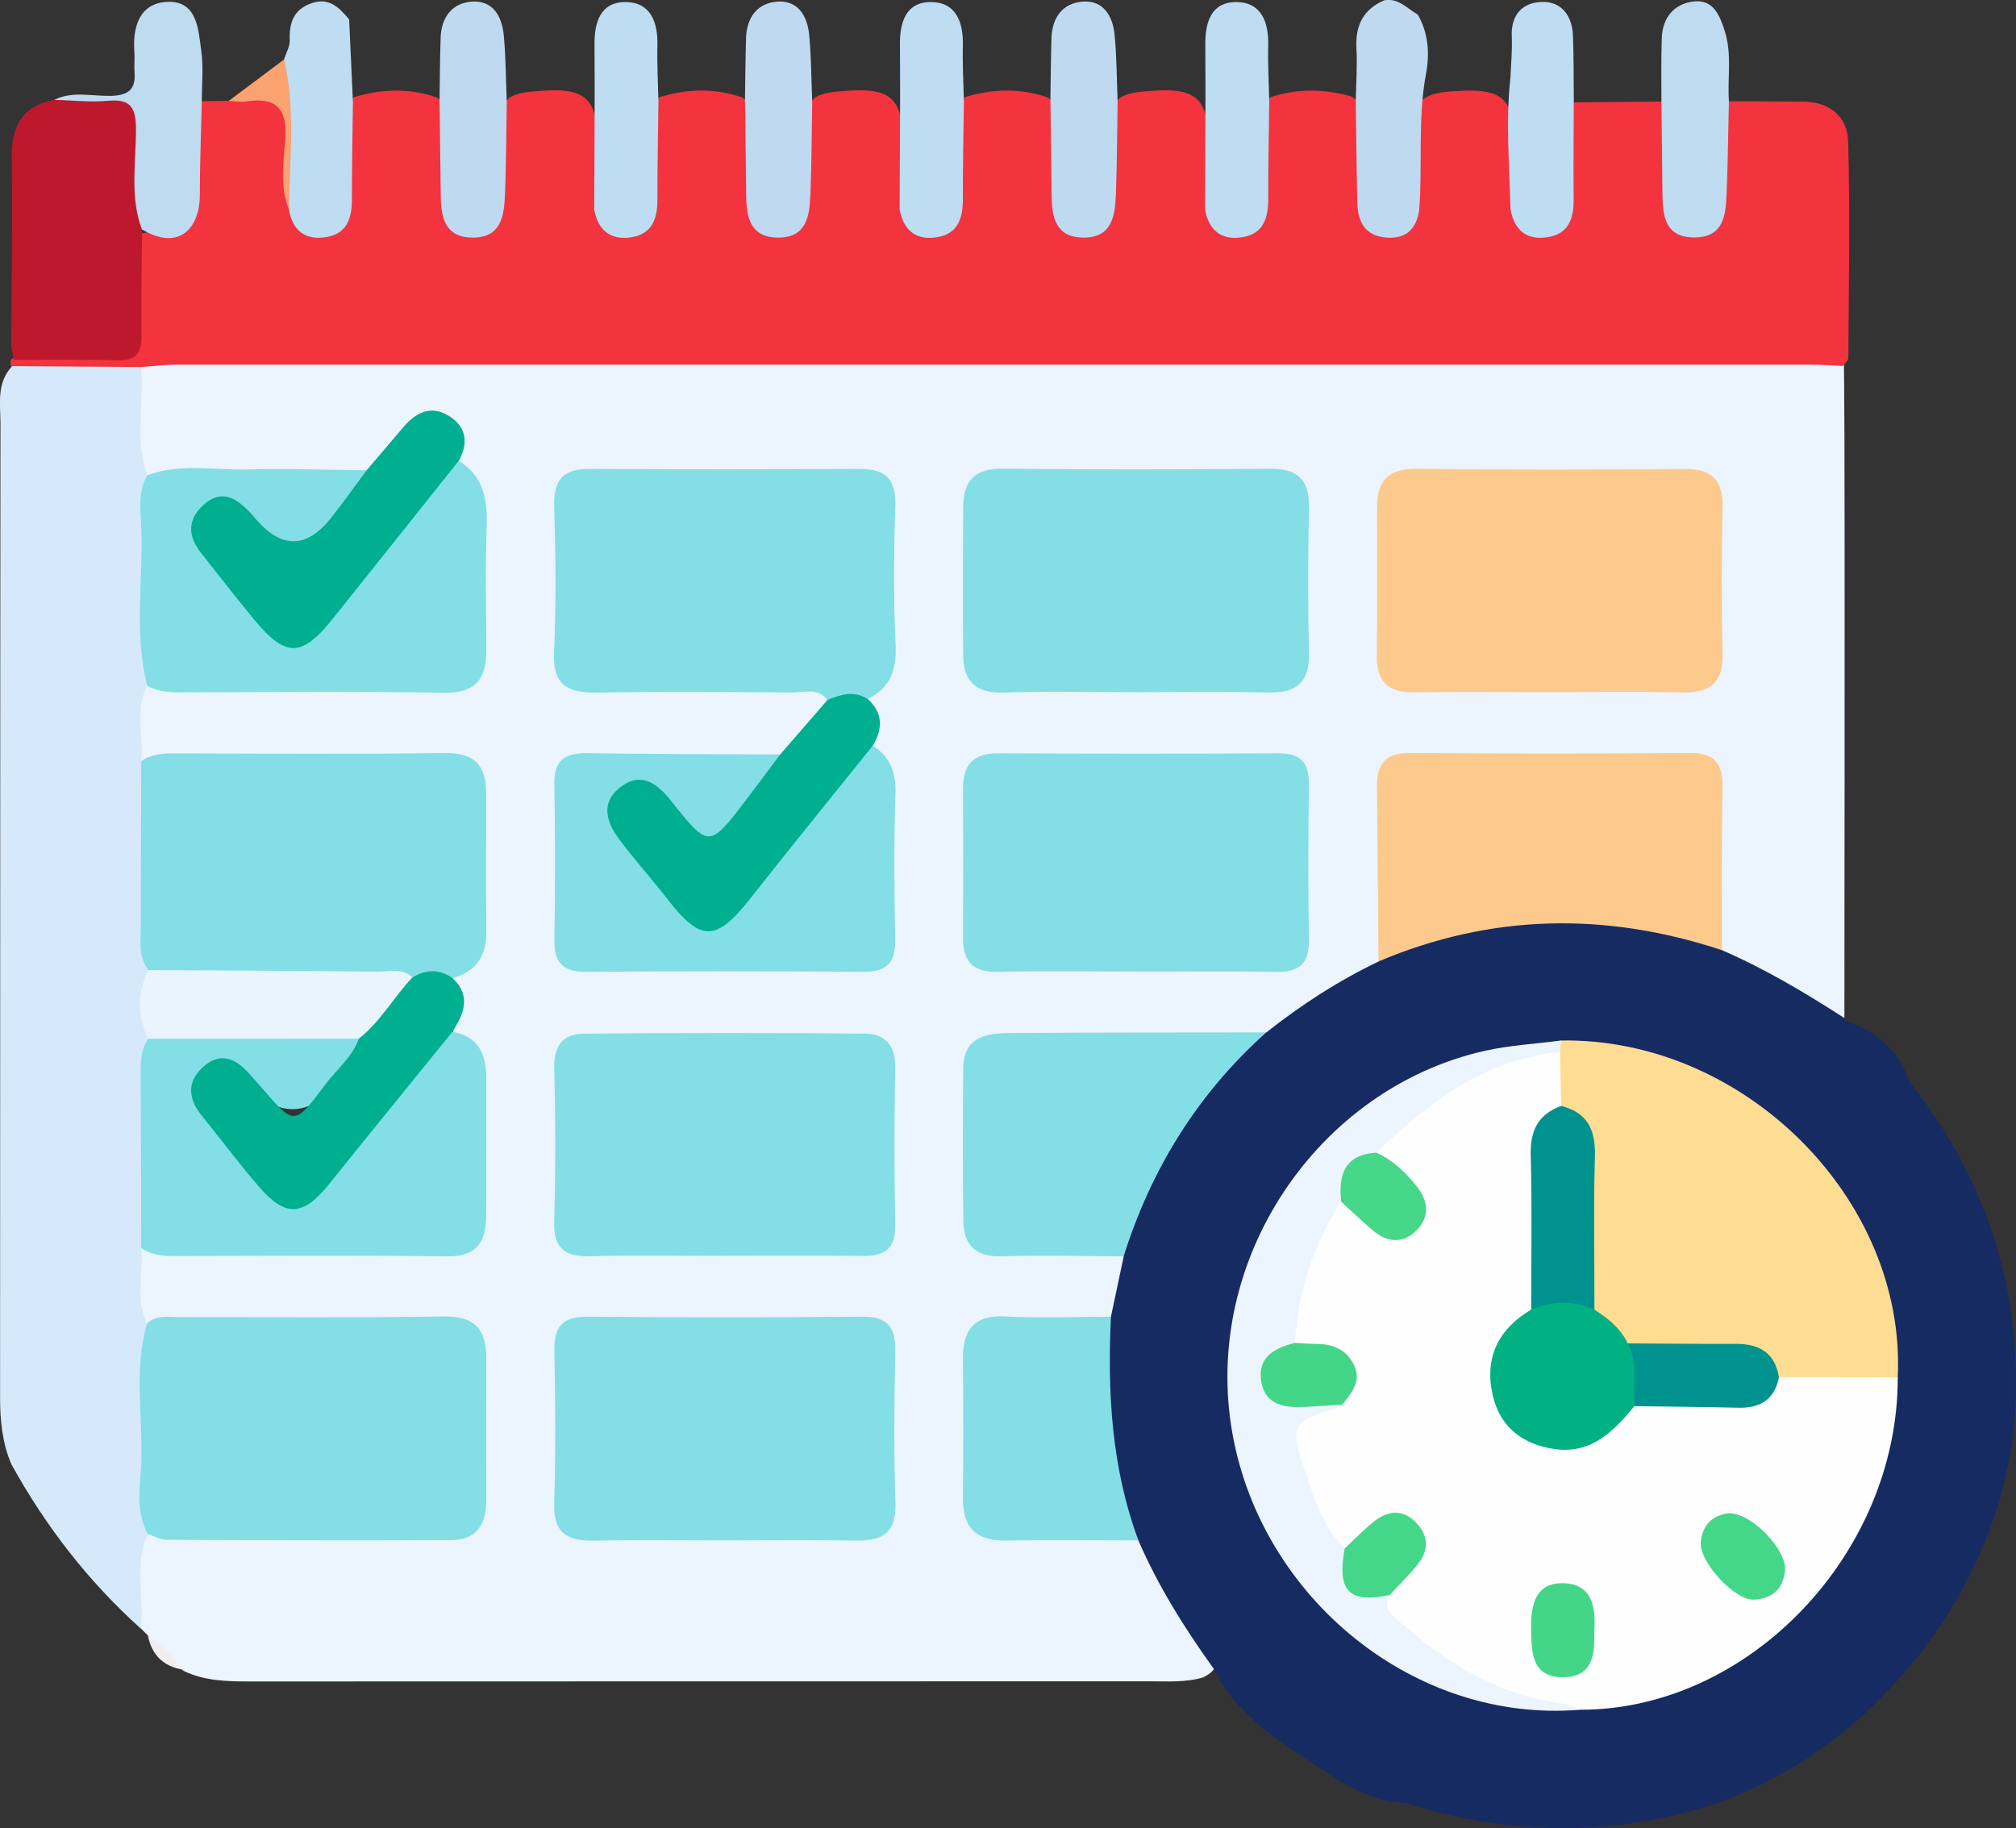
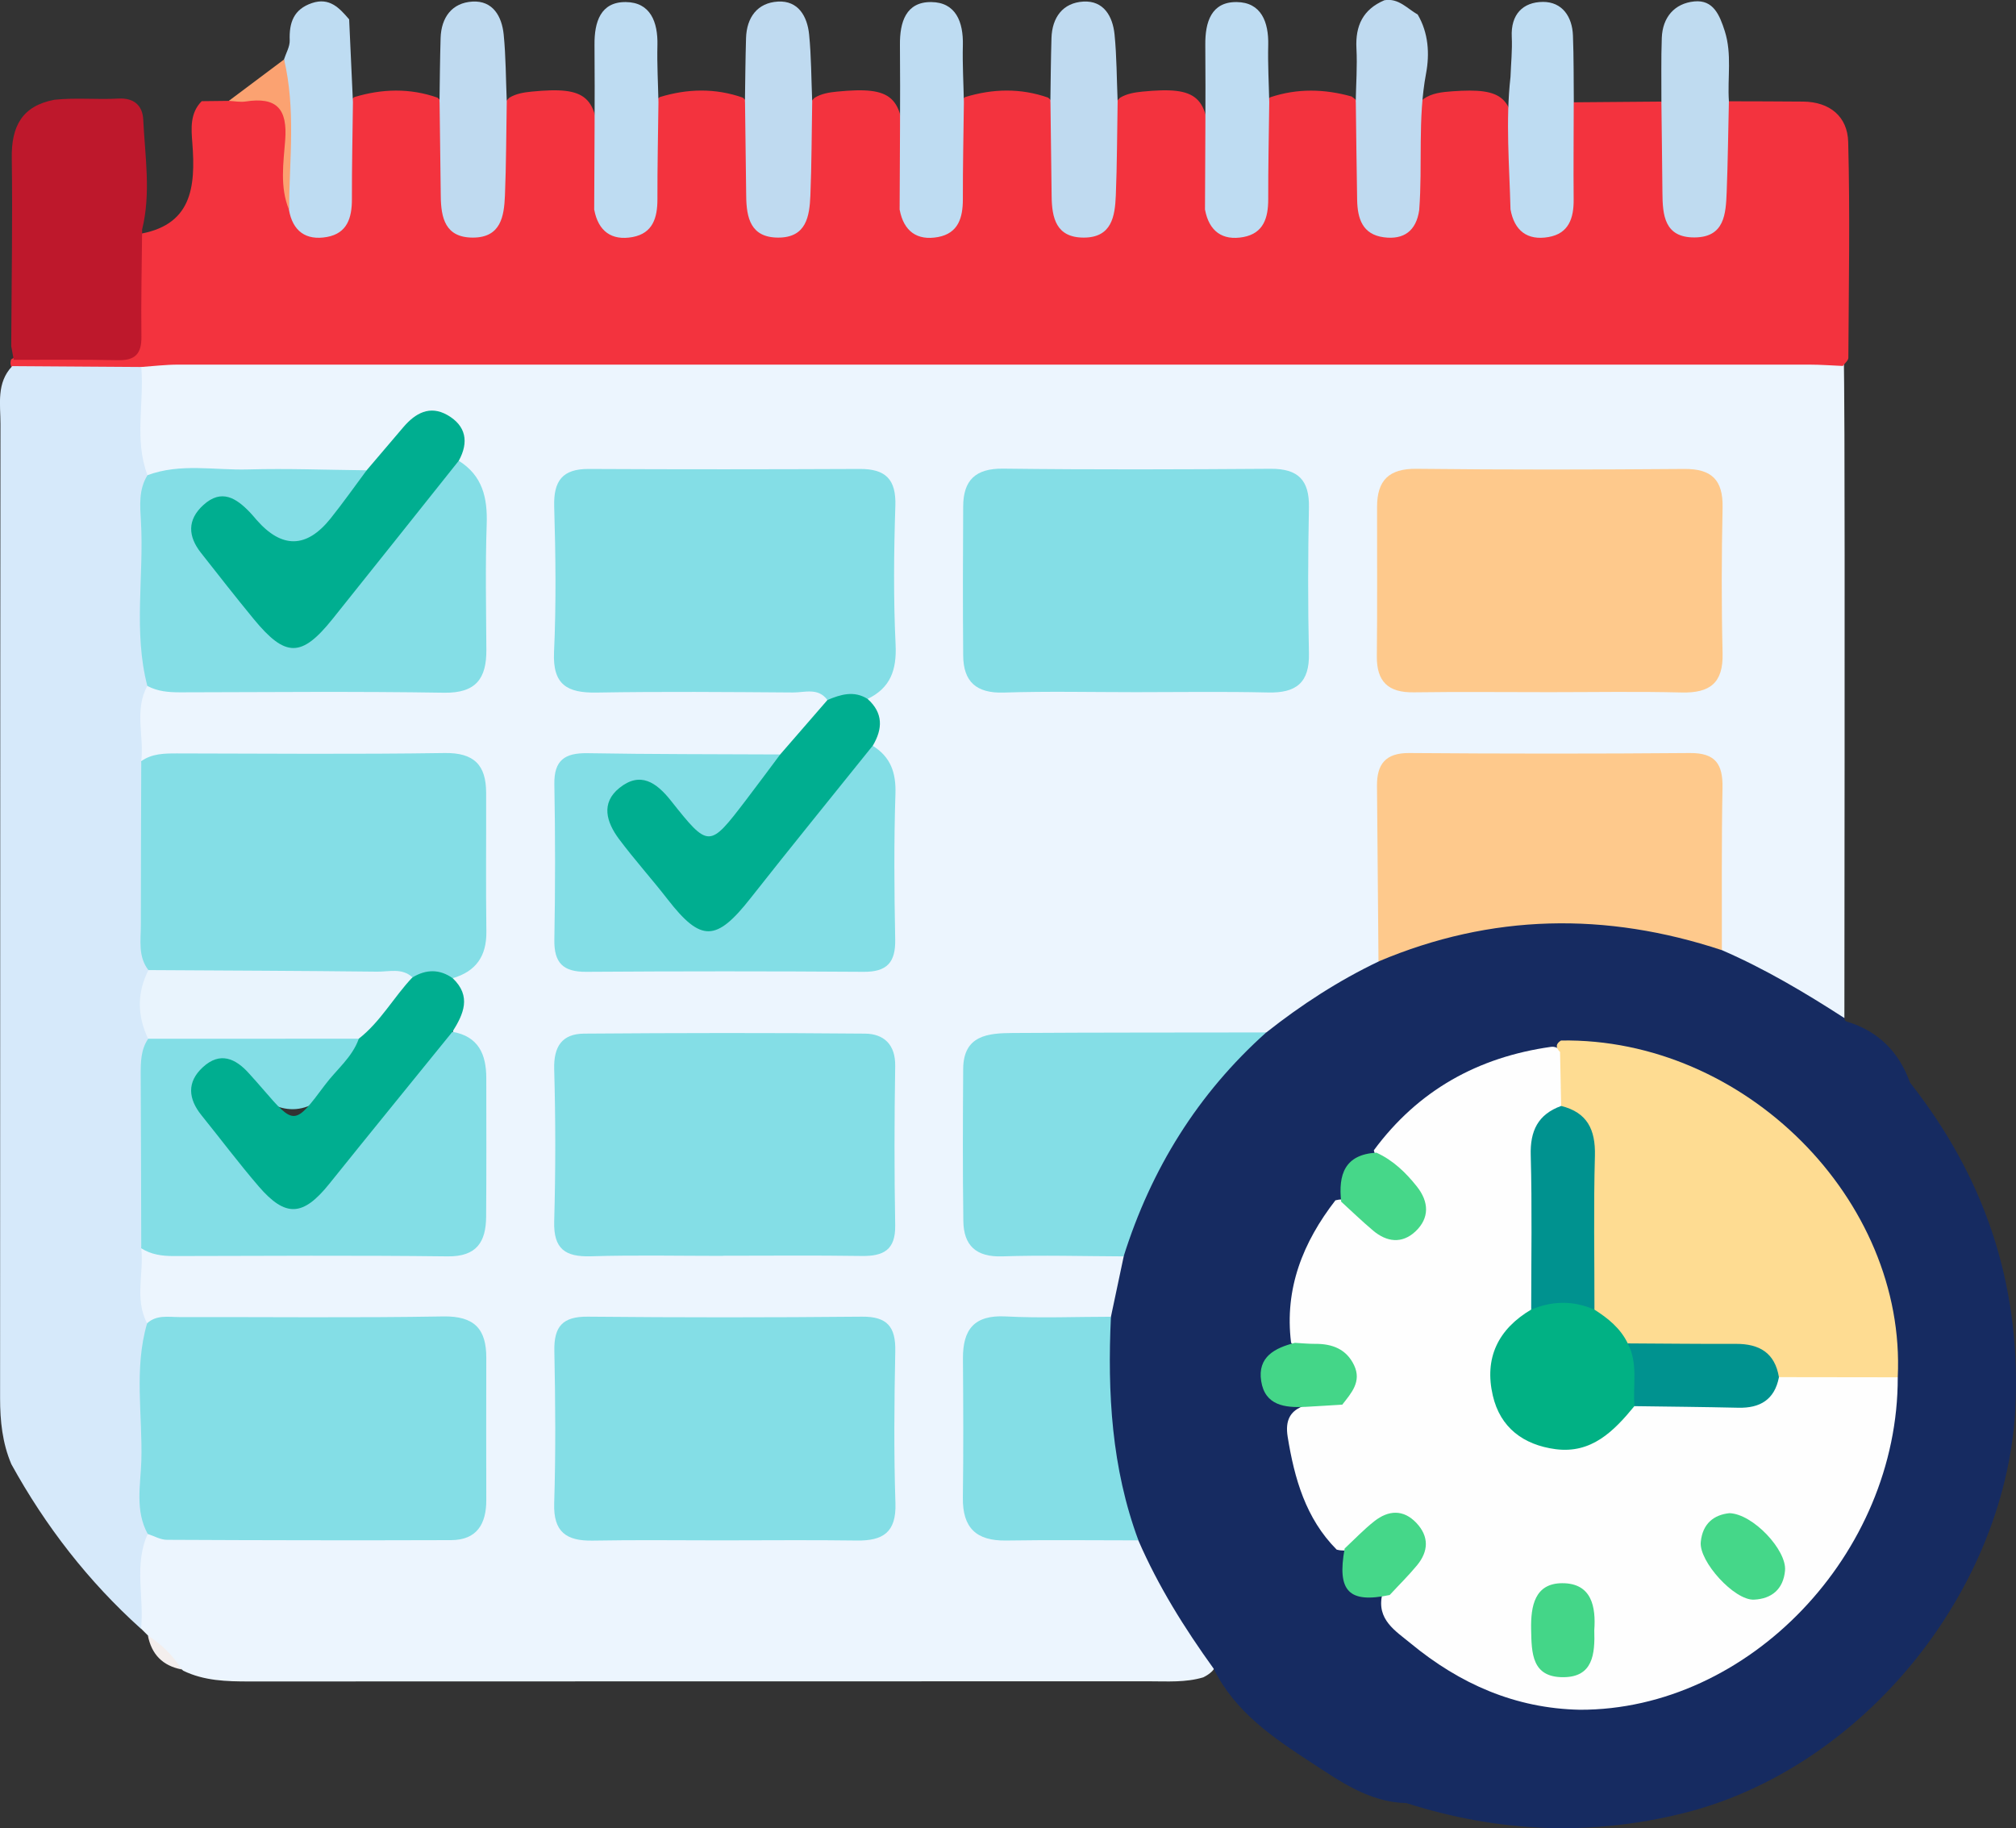
<svg xmlns="http://www.w3.org/2000/svg" id="Camada_2" viewBox="0 0 255.04 231.3">
  <rect x="0" y="0" width="255.04" height="231.3" fill="#333333" stroke="none" />
  <defs>
    <style>      .cls-1 {        fill: #ecf5fe;      }      .cls-2 {        fill: #bedcf2;      }      .cls-3 {        fill: #e9f4fd;      }      .cls-4 {        fill: #45d789;      }      .cls-5 {        fill: #83dee6;      }      .cls-6 {        fill: #00ae90;      }      .cls-7 {        fill: #44d688;      }      .cls-8 {        fill: #84dee6;      }      .cls-9 {        fill: #fec98c;      }      .cls-10 {        fill: #f3eeed;      }      .cls-11 {        fill: #00928f;      }      .cls-12 {        fill: #f3333e;      }      .cls-13 {        fill: #fedc92;      }      .cls-14 {        fill: #bfdbf0;      }      .cls-15 {        fill: #01b184;      }      .cls-16 {        fill: #162b61;      }      .cls-17 {        fill: #fba271;      }      .cls-18 {        fill: #bfdaf0;      }      .cls-19 {        fill: #be182c;      }      .cls-20 {        fill: #fefefe;      }      .cls-21 {        fill: #d6e9fa;      }      .cls-22 {        fill: #46d789;      }    </style>
  </defs>
  <g id="Camada_1-2" data-name="Camada_1">
    <g>
      <path class="cls-1" d="M231.55,38c.28-2.85.67-6.01,1-6,.76.03.8,16.56.81,38.21,0,15.12,0,35.01-.03,58.59-1.36.61-2.5-.04-3.54-.74-3.29-2.19-6.75-4.05-10.33-5.71-1.34-.62-2.34-1.55-2.64-3.08-.66-5.83-.14-11.68-.33-17.52-.15-4.4-.58-4.94-4.98-4.98-10.27-.11-20.53-.1-30.8,0-4.47.04-5,.73-5.17,5.36-.23,6.26.45,12.54-.41,18.79-.21.69-.46,1.46-1.07,1.8-4.92,2.82-9.24,6.61-14.49,8.89-9.57.63-19.16.13-28.74.3-6.82.12-7.67.95-7.69,7.7-.02,4.15-.13,8.3.05,12.44.19,4.42,1.04,5.11,5.41,5.42,4.52.32,9.15-.88,13.57.94,1.75,3.26.59,6.01-1.49,8.6-3.68,1.64-7.57.74-11.37.91-5.19.23-6.05.91-6.17,5.93-.11,4.69-.14,9.39.01,14.08.15,4.44,1.18,5.37,5.7,5.6,4.82.25,9.67-.45,14.47.48,1.74.62,2.61,2.08,3.37,3.59,1.71,3.4,3.6,6.67,5.77,9.8,1.02,1.48,2.7,3.35-.24,4.81-2.24.67-4.53.5-6.81.5-37.96.01-75.91,0-113.87.02-2.87,0-5.71-.07-8.36-1.36l-.19-.17c-1.72-1.13-3.13-2.57-4.27-4.28-.29-.29-.57-.57-.86-.86-1.74-4.23-2.69-8.42.53-12.43,7.4-.41,14.8,0,22.2-.11,4.13-.07,8.27.03,12.41-.03,6.37-.09,7.17-.88,7.24-7.17.04-3.71.04-7.41,0-11.12-.06-6.52-.67-7.17-7.08-7.2-10.12-.04-20.25-.04-30.37,0-1.42,0-2.85.18-4.27-.16-3.12-2.94-2.27-6.3-1.03-9.7,1.37-1.12,2.99-.71,4.53-.7,10.58.07,21.16.06,31.73,0,5.57-.03,6.4-.91,6.51-6.54.08-4,0-8,.02-12.01.02-2.84-.63-5.37-2.74-7.4-.83-2.92-.35-5.89-.29-8.85,2.3-2.06,3.11-4.65,3.04-7.68-.09-4.15.08-8.3-.06-12.44-.16-4.82-1.07-5.77-5.91-5.81-10.73-.09-21.45-.07-32.18-.01-1.55,0-3.16.39-4.59-.59-1.39-3.39-2-6.72.76-9.78,8.85-.32,17.71-.03,26.56-.12,2.58-.03,5.15,0,7.73,0,7.05-.05,7.62-.6,7.68-7.54.03-3.72-.04-7.44.02-11.16.04-2.8-.5-5.4-2.21-7.67-1.35-1.9.48-5.42-2.64-6.23-3.13-.81-4.21,2.31-5.9,4.1-1.31,1.39-2.75,2.47-4.71,2.73-8.83.3-17.66.38-26.49.08-3.23-4.7-2.43-9.57-.58-14.47.94-.18,3.27-.62,6.21-1.15,81.42-14.71,152.97-12.08,197.58-7.92,2.83.26,6.2.59,10,1Z" />
      <path class="cls-12" d="M233.15,46.3c-1.43-.06-2.85-.17-4.28-.17-68.78,0-137.55,0-206.33,0-1.56,0-3.12.19-4.68.3-5.28,2.33-10.64,1.78-16.02.44-.47-.35-.61-.82-.44-1.38,3.22-2.31,6.92-1.25,10.4-1.25,3.55,0,4.81-1.34,4.72-4.83-.09-3.25-.61-6.59.72-9.75,7.05-1.01,7.53-5.95,7.09-11.6-.14-1.8-.31-3.76,1.19-5.26,1.14-.01,2.27-.03,3.41-.04.81-.29,1.65-.46,2.48-.64,3.82-.81,5.31.32,5.64,4.16.27,3.11-.44,6.27.6,9.32.67,1.43,1.31,3.04,3.31,2.64,1.94-.39,2.06-2.13,2.17-3.69.18-2.55,0-5.1.11-7.65.08-1.68-.04-3.46,1.6-4.62,3.51-1.06,7.01-1.15,10.5.07,1.88,1.61,1.45,3.85,1.56,5.93.13,2.54-.24,5.12.4,7.62.28,1.11.8,2.2,2.18,2.28,1.31.07,2.07-.81,2.59-1.87,1.05-2.13.7-4.44.84-6.69.16-2.48-.61-5.17,1.51-7.25.87-.53,1.84-.68,2.83-.78,7.05-.69,8.42.56,8.49,7.72.02,2.1-.29,4.24.54,6.26.66,1.44,1.29,3.05,3.29,2.67,1.96-.37,2.08-2.11,2.19-3.68.18-2.55,0-5.11.11-7.66.08-1.68-.04-3.46,1.6-4.62,3.51-1.07,7.01-1.15,10.5.07,1.88,1.61,1.45,3.85,1.56,5.93.13,2.54-.24,5.12.4,7.62.28,1.11.8,2.21,2.18,2.28,1.31.07,2.07-.81,2.59-1.87,1.05-2.13.7-4.44.84-6.69.16-2.48-.61-5.17,1.51-7.25.87-.53,1.84-.68,2.83-.78,7.05-.69,8.42.56,8.49,7.72.02,2.1-.29,4.24.54,6.26.66,1.44,1.29,3.05,3.29,2.67,1.96-.37,2.08-2.11,2.19-3.68.18-2.55,0-5.11.11-7.66.08-1.68-.04-3.46,1.6-4.62,3.51-1.07,7.01-1.15,10.5.07,1.88,1.61,1.45,3.85,1.56,5.93.13,2.54-.24,5.12.4,7.62.28,1.11.8,2.21,2.18,2.28,1.31.07,2.07-.81,2.59-1.87,1.05-2.13.7-4.44.84-6.69.16-2.48-.61-5.17,1.51-7.25.87-.52,1.84-.68,2.83-.78,7.05-.69,8.42.56,8.49,7.71.02,2.1-.29,4.24.54,6.26.66,1.43,1.29,3.07,3.27,2.68,2.17-.44,2.13-2.39,2.23-4.07.15-2.4-.01-4.81.09-7.22.07-1.68-.05-3.45,1.55-4.64,3.43-1.15,6.87-1.07,10.32-.1,2.11,1.46,1.62,3.72,1.73,5.77.11,2.25-.09,4.51.16,6.76.16,1.42.44,2.96,2.02,3.42,1.97.57,2.7-.99,3.39-2.42,1.03-2.61.4-5.32.57-7.98.12-1.8-.25-3.71,1.18-5.22,1.1-.78,2.37-.89,3.66-.99,6.52-.47,7.83.74,7.93,7.19.03,2.26-.32,4.56.51,6.75.69,1.58,1.4,3.34,3.58,2.71,1.79-.51,1.88-2.28,1.96-3.84.13-2.38-.01-4.78.09-7.16.06-1.51-.13-3.14,1.28-4.26,3.7-.03,7.39-.06,11.09-.09,1.45,1.33,1.2,3.12,1.27,4.8.09,2.14-.11,4.29.11,6.42.19,1.79.18,4.15,2.74,4.06,2.27-.09,2.75-2.22,3.01-4.09.31-2.27.09-4.56.19-6.84.07-1.55-.07-3.18,1.23-4.39,3.13.01,6.27.01,9.4.04,3.4.03,5.63,1.91,5.71,5.11.24,9.1.07,18.2.02,27.3,0,.35-.46.7-.7,1.04Z" />
      <path class="cls-16" d="M140.54,166.6c.54-2.55,1.08-5.1,1.62-7.66-.9-1.6-.09-3.05.4-4.51,2.75-8.15,7.84-14.83,13.27-21.31,1.17-1.4,2.81-1.86,4.38-2.51,4.42-3.49,9.11-6.54,14.2-8.97,1.31-2.16,3.61-2.75,5.75-3.42,11.34-3.53,22.72-3.79,34.12-.23,1.4.44,2.64,1.05,3.56,2.22,5.44,2.36,10.52,5.38,15.49,8.59-.02.2.07.35.26.43,4.01,1.2,6.64,3.83,8.04,7.73,9.36,11.88,13.93,25.21,13.36,40.49-.87,23.49-19.22,46.3-42.09,51.96-11.83,2.93-23.44,2.39-34.98-1.29-4.67-.1-8.35-2.73-11.99-5.1-4.85-3.16-9.72-6.45-12.4-11.92-3.68-5.11-7.01-10.43-9.52-16.22-3.29-2.95-3.48-7.16-4.06-11.02-.85-5.73-1.8-11.58.58-17.26Z" />
      <path class="cls-21" d="M1.55,46.32c5.44.04,10.88.07,16.32.11.39,4.56-.91,9.21.79,13.69,1.32,5.9.38,11.88.52,17.82.07,2.93.77,5.97-.54,8.84-1.68,3.06-.39,6.35-.77,9.51,1.62,1.57,1.33,3.63,1.36,5.57.11,6.77-.11,13.54.23,20.3-.35,3.28-.34,6.57,0,9.85-.37,6.77-.11,13.55-.23,20.32-.03,1.94.26,4-1.36,5.58.36,3.16-.88,6.44.74,9.51,1.33,2.72.64,5.61.57,8.4-.15,6.08.75,12.2-.49,18.25-1.78,3.9-.42,8.01-.85,12-6.67-6-12.08-12.98-16.4-20.82-1.14-2.67-1.43-5.47-1.43-8.36.03-41.08,0-82.17.05-123.25,0-2.5-.54-5.2,1.49-7.32Z" />
      <path class="cls-19" d="M1.74,45.53c-.11-.58-.22-1.16-.32-1.74.04-7.94.18-15.89.07-23.83-.06-3.98,1.31-6.57,5.4-7.34,2.69-.29,5.39,0,8.08-.15,1.96-.11,3.06.86,3.15,2.65.22,4.63,1,9.29-.14,13.91-.04,4.52-.15,9.04-.09,13.56.03,2.19-.81,3.03-2.99,2.98-4.38-.1-8.76-.04-13.14-.05Z" />
-       <path class="cls-14" d="M17.96,29.04c-1.56-4.14-.75-8.45-.76-12.68,0-2.7-.63-3.88-3.53-3.61-2.25.21-4.54-.06-6.8-.12,2.3-1.14,4.75-.45,7.13-.5,2.16-.05,3.21-.76,3.02-3-.07-.85.05-1.71-.02-2.56-.24-3.18.66-6.14,4.09-6.33,3.85-.22,3.99,3.42,4.37,6.16.29,2.09.07,4.26.07,6.39-.09,3.98-.25,7.95-.25,11.93,0,3.96-2.47,7.17-7.32,4.31Z" />
      <path class="cls-14" d="M218.72,12.8c-.09,3.83-.13,7.65-.28,11.48-.11,2.76-.25,5.74-4.07,5.76-3.81.02-4.04-2.82-4.06-5.68-.03-3.83-.09-7.66-.13-11.5.01-2.69-.05-5.39.05-8.08.1-2.6,1.61-4.35,4.11-4.6,2.42-.24,3.21,1.74,3.86,3.76.93,2.93.32,5.91.52,8.86Z" />
      <path class="cls-2" d="M44.17,2.45c.16,3.5.32,6.99.48,10.49-.05,4.09-.14,8.18-.13,12.27,0,2.35-.59,4.3-3.15,4.77-2.66.48-4.35-.73-4.82-3.46-.05-6.34-.75-12.66-.62-19.01.26-.81.75-1.62.72-2.42-.08-2.24.51-3.92,2.81-4.7,2.22-.75,3.47.61,4.7,2.05Z" />
      <path class="cls-2" d="M199.09,12.95c0,4.1-.05,8.2-.01,12.29.02,2.36-.61,4.3-3.18,4.75-2.68.47-4.33-.8-4.81-3.51-.14-5.58-.63-11.17,0-16.75.06-1.69.24-3.38.16-5.06-.14-2.84,1.4-4.41,3.94-4.43,2.43-.01,3.71,1.85,3.8,4.25.11,2.81.08,5.63.11,8.45Z" />
      <path class="cls-18" d="M171.51,12.89c.04-2.26.21-4.52.09-6.77-.15-2.87.83-4.94,3.54-6.09,1.79-.3,2.87,1.05,4.21,1.81,1.37,2.33,1.52,4.98,1.06,7.44-1.08,5.75-.43,11.55-.87,17.31-.38,2.61-1.93,3.77-4.48,3.43-2.71-.36-3.32-2.38-3.37-4.7-.08-4.14-.11-8.29-.17-12.43Z" />
      <path class="cls-17" d="M35.94,7.52c1.48,6.3.68,12.67.62,19.01-1.18-2.88-.7-5.91-.48-8.81.31-4-1.13-5.48-5.01-4.88-.69.11-1.41-.05-2.12-.08,2.33-1.75,4.66-3.49,6.99-5.24Z" />
      <path class="cls-10" d="M18.71,206.93c1.75,1.1,3.18,2.52,4.27,4.28-2.4-.46-3.8-1.9-4.27-4.28Z" />
      <path class="cls-9" d="M196.01,87.57c-5.72,0-11.44-.06-17.15.02-3.25.05-4.72-1.35-4.68-4.61.07-6.29.02-12.58.03-18.86,0-3.33,1.48-4.85,5-4.81,11.29.13,22.58.11,33.87.02,3.47-.03,4.91,1.4,4.84,4.88-.13,6.14-.15,12.29,0,18.43.1,3.78-1.61,5.06-5.19,4.97-5.57-.14-11.15-.04-16.72-.04Z" />
      <path class="cls-8" d="M18.69,194.07c-1.62-2.95-.91-6.17-.81-9.24.17-5.8-.95-11.67.73-17.41,1.19-1.1,2.68-.79,4.08-.79,11.13-.02,22.26.11,33.38-.08,3.95-.07,5.47,1.59,5.45,5.27-.02,5.99-.01,11.98,0,17.98,0,3-1.19,5.04-4.45,5.05-11.98.04-23.97.02-35.95-.04-.81,0-1.62-.48-2.43-.74Z" />
      <path class="cls-8" d="M143.69,87.57c-5.57,0-11.14-.13-16.71.05-3.47.11-5.11-1.37-5.13-4.71-.05-6.28-.04-12.57,0-18.85.02-3.31,1.56-4.81,5.06-4.77,11.28.14,22.56.1,33.85.02,3.47-.02,4.9,1.44,4.83,4.9-.12,6.14-.14,12.28,0,18.42.09,3.77-1.63,5.07-5.2,4.98-5.57-.13-11.14-.04-16.71-.04Z" />
      <path class="cls-8" d="M104.67,88.56c-1.16-1.6-2.88-.94-4.36-.95-8.29-.06-16.57-.13-24.86.01-3.7.06-5.55-.99-5.36-5.12.28-6.13.2-12.29.02-18.42-.09-3.26,1.05-4.77,4.39-4.75,11.43.06,22.86.05,34.29,0,3.25-.01,4.59,1.32,4.48,4.66-.19,5.85-.25,11.72.03,17.57.15,3.19-.64,5.47-3.55,6.87-1.67.67-3.36,1.02-5.07.14Z" />
      <path class="cls-8" d="M91.25,194.88c-5.42,0-10.85-.07-16.27.03-3.33.06-4.99-1.08-4.87-4.73.2-6.42.15-12.85.02-19.27-.06-3.09,1.04-4.36,4.23-4.33,11.56.11,23.12.11,34.68,0,3.19-.03,4.28,1.27,4.22,4.35-.13,6.42-.19,12.85.02,19.26.12,3.69-1.59,4.76-4.89,4.71-5.71-.08-11.42-.02-17.13-.02Z" />
      <path class="cls-8" d="M91.44,158.89c-5.57,0-11.14-.12-16.71.05-3.23.09-4.71-.93-4.62-4.39.18-6.42.18-12.85,0-19.28-.08-2.88,1-4.47,3.76-4.5,11.85-.09,23.7-.11,35.55,0,2.37.02,3.88,1.35,3.83,4.13-.11,6.71-.12,13.42,0,20.13.05,3.11-1.48,3.91-4.24,3.87-5.85-.09-11.71-.03-17.57-.03Z" />
-       <path class="cls-8" d="M143.89,122.92c-5.86,0-11.73-.1-17.59.04-3.12.07-4.48-1.23-4.47-4.27.03-6.29.03-12.58,0-18.88-.02-2.97,1.22-4.51,4.35-4.5,11.87.05,23.74.06,35.61,0,2.78-.02,3.82,1.2,3.79,3.89-.07,6.58-.11,13.16.01,19.73.05,3-1.24,4.07-4.11,4.03-5.86-.1-11.73-.03-17.59-.03Z" />
      <path class="cls-8" d="M18.78,122.74c-1.34-1.73-.96-3.76-.96-5.71,0-6.91.03-13.82.05-20.73,1.37-.97,2.92-.98,4.51-.98,11.29.02,22.58.12,33.86-.05,3.75-.06,5.25,1.53,5.26,5.01.02,5.86-.05,11.72.03,17.57.04,3.11-1.31,5.05-4.27,5.91-2.05.68-4.16.58-6.28.45-8.87.08-17.74.05-26.61,0-1.96-.01-4.06.25-5.61-1.47Z" />
      <path class="cls-9" d="M217.83,120.21c-14.66-4.85-29.15-4.62-43.44,1.43-.06-7.41-.13-14.81-.19-22.22-.02-2.72,1.06-4.17,4.08-4.15,11.83.09,23.66.1,35.49,0,3.26-.03,4.2,1.41,4.14,4.42-.13,6.84-.07,13.68-.08,20.52Z" />
      <path class="cls-8" d="M18.64,86.78c-1.79-6.88-.41-13.89-.81-20.83-.11-1.97-.31-4.01.83-5.83,4.16-1.55,8.48-.61,12.73-.73,4.99-.14,9.99.06,14.99.11-.86,5.31-5.05,8.28-8.5,11.67-1.19,1.17-2.62-.41-3.58-1.44-1.36-1.46-2.41-3.2-3.98-4.48-1.07-.87-2.24-1.39-3.49-.42-1.32,1.03-1.55,2.43-.71,3.82,2.45,4.05,5.27,7.86,8.86,10.95,2.41,2.07,4.27.26,5.77-1.58,4.32-5.32,8.54-10.73,12.9-16.02,1.2-1.46,1.96-3.63,4.38-3.71,3.03,1.89,3.66,4.71,3.54,8.08-.18,5.28-.07,10.56-.04,15.85.02,3.61-1.3,5.48-5.33,5.42-11.14-.18-22.28-.07-33.41-.05-1.45,0-2.85-.11-4.15-.81Z" />
      <path class="cls-5" d="M17.87,157.92c-.02-7.34-.03-14.68-.07-22.02,0-1.57.02-3.11.94-4.47.89-1.08,2.16-1.33,3.43-1.34,7.18-.06,14.36-.45,21.52.22,1.76.45,2.3,1.5,1.56,3.19-.53,1.2-1.41,2.14-2.21,3.15q-5.4,6.83-11.53.98c-1.32-1.26-2.74-3.05-4.74-1.41-2.14,1.76-.78,3.59.45,5.24,2.06,2.74,4.1,5.51,6.46,8,2.75,2.89,4.46,2.79,7.03-.35,4.34-5.31,8.52-10.75,12.91-16.02.94-1.13,1.6-2.85,3.61-2.55,3.31.57,4.29,2.86,4.29,5.86,0,5.85.03,11.71-.02,17.56-.03,3.14-1.18,5.03-4.85,4.99-11.56-.14-23.13-.06-34.7-.04-1.47,0-2.84-.19-4.09-.99Z" />
      <path class="cls-5" d="M110.4,94.35c2.27,1.41,2.97,3.4,2.88,6.09-.2,6.13-.15,12.27-.03,18.4.06,2.91-1.03,4.13-3.99,4.11-11.7-.08-23.39-.08-35.09,0-2.93.02-4.09-1.12-4.04-4.06.12-6.56.12-13.12,0-19.68-.05-3.04,1.33-3.96,4.17-3.92,8.13.14,16.26.12,24.39.16-.66,4.91-4.56,7.63-7.54,10.92-1.19,1.31-2.65.27-3.8-.64-1.58-1.25-2.68-2.94-4.08-4.37-1.08-1.1-2.39-1.67-3.81-.62-1.22.89-1.36,2.27-.74,3.47,2.23,4.35,5.46,8.03,9,11.29,2.23,2.06,4.23.01,5.72-1.81,4.5-5.52,8.86-11.16,13.39-16.65.95-1.16,1.65-2.77,3.58-2.69Z" />
      <path class="cls-8" d="M160.2,130.61c-8.67,7.75-14.57,17.28-18.05,28.34-5.13-.02-10.27-.17-15.39,0-3.3.1-4.85-1.4-4.89-4.47-.09-6.41-.06-12.83-.02-19.24.03-4.3,3.18-4.53,6.28-4.55,10.69-.07,21.38-.05,32.07-.07Z" />
      <path class="cls-8" d="M140.54,166.6c-.45,9.63.08,19.13,3.48,28.28-5.58,0-11.16-.07-16.74.02-3.79.06-5.52-1.62-5.47-5.42.08-5.87.05-11.73.01-17.6-.02-3.68,1.42-5.54,5.41-5.33,4.42.23,8.87.04,13.31.04Z" />
      <path class="cls-6" d="M110.4,94.35c-5.16,6.43-10.37,12.83-15.47,19.31-4.32,5.49-6.25,5.55-10.46.13-2.01-2.59-4.21-5.03-6.17-7.65-1.56-2.1-2.34-4.54.08-6.47,2.62-2.09,4.65-.69,6.48,1.61,4.81,6.06,4.86,6.03,9.49-.03,1.47-1.92,2.9-3.87,4.35-5.8,1.99-2.3,3.99-4.6,5.98-6.89,1.67-.7,3.35-1.22,5.07-.14,2,1.78,1.93,3.79.66,5.93Z" />
      <path class="cls-6" d="M57.23,130.54c-5.19,6.41-10.41,12.8-15.57,19.23-3.31,4.12-5.52,4.29-8.93.33-2.51-2.92-4.82-6-7.24-9-1.68-2.08-1.87-4.2.16-6.07,2.18-2.02,4.16-1.14,5.9.83.57.64,1.15,1.27,1.7,1.92,3.98,4.61,4.01,4.64,7.87-.53,1.44-1.93,3.43-3.46,4.27-5.83,1.35-3.39,3.34-6.22,6.79-7.76,1.72-1.04,3.42-1.08,5.09.1,2.4,2.28,1.38,4.53-.04,6.79Z" />
      <path class="cls-6" d="M58.03,58.3c-5.32,6.67-10.62,13.35-15.96,20.01-3.93,4.9-5.95,4.9-9.98,0-2.26-2.75-4.46-5.56-6.66-8.36-1.65-2.09-1.77-4.18.3-6.06,2.3-2.09,4.16-.87,5.89.93.3.31.56.64.85.97q4.8,5.46,9.33-.17c1.59-1.99,3.07-4.08,4.59-6.13,1.55-1.82,3.09-3.64,4.65-5.46,1.51-1.76,3.33-2.79,5.56-1.52,2.36,1.35,2.74,3.41,1.44,5.78Z" />
      <path class="cls-18" d="M94.24,12.89c.04-2.69.06-5.38.14-8.07.08-2.62,1.44-4.47,4.03-4.62,2.58-.15,3.72,1.87,3.95,4.16.28,2.81.27,5.65.39,8.48-.07,3.96-.07,7.93-.23,11.89-.11,2.65-.52,5.33-4.06,5.33-3.49,0-4.03-2.48-4.06-5.26-.05-3.97-.1-7.93-.15-11.9Z" />
      <path class="cls-18" d="M55.6,12.89c.04-2.69.06-5.38.14-8.07.08-2.62,1.44-4.47,4.03-4.62,2.58-.15,3.72,1.87,3.95,4.16.28,2.81.27,5.65.39,8.48-.07,3.96-.07,7.93-.23,11.89-.11,2.65-.52,5.33-4.06,5.33-3.49,0-4.03-2.48-4.06-5.26-.05-3.97-.1-7.93-.15-11.9Z" />
      <path class="cls-18" d="M132.88,12.89c.04-2.69.06-5.38.14-8.07.08-2.62,1.44-4.47,4.03-4.62,2.58-.15,3.72,1.87,3.95,4.16.28,2.81.27,5.65.39,8.48-.07,3.96-.07,7.93-.23,11.89-.11,2.65-.52,5.33-4.06,5.33-3.49,0-4.03-2.48-4.06-5.26-.05-3.97-.1-7.93-.15-11.9Z" />
      <path class="cls-2" d="M152.44,26.55c.02-6.96.1-13.91.04-20.87-.03-2.91.77-5.45,3.96-5.42,3.12.03,4.07,2.53,4,5.45-.06,2.41.08,4.82.13,7.23-.05,4.09-.14,8.18-.13,12.27,0,2.34-.58,4.3-3.14,4.78-2.66.49-4.34-.74-4.85-3.44Z" />
      <path class="cls-2" d="M113.81,26.55c.02-6.96.1-13.91.04-20.87-.03-2.91.77-5.45,3.96-5.42,3.12.03,4.07,2.53,4,5.45-.06,2.41.08,4.82.13,7.23-.05,4.09-.14,8.18-.13,12.27,0,2.34-.58,4.3-3.14,4.78-2.66.49-4.34-.74-4.85-3.44Z" />
      <path class="cls-2" d="M75.17,26.55c.02-6.96.1-13.91.04-20.87-.03-2.91.77-5.45,3.96-5.42,3.12.03,4.07,2.53,4,5.45-.06,2.41.08,4.82.13,7.23-.05,4.09-.14,8.18-.13,12.27,0,2.34-.58,4.3-3.14,4.78-2.66.49-4.34-.74-4.85-3.44Z" />
      <path class="cls-20" d="M240.08,174.25c.06,22.32-18.87,42.12-40.22,42.06-8.16-.16-15.2-3.28-21.39-8.39-1.9-1.57-4.37-3.01-3.6-6.22.65-1.78,2.23-2.89,3.23-4.43.74-1.15,1.05-2.39.03-3.52-1.03-1.14-2.26-.82-3.5-.26-1.85.84-2.99,3.23-5.53,2.56-3.93-3.95-5.35-9.03-6.2-14.28-.7-4.33,3.13-3.95,5.55-4.99,2.31-3.23,1.92-4.53-1.73-5.54-1.19-.33-2.53-.25-3.39-1.38-.85-6.85,1.51-12.7,5.61-18,2.33-.61,3.58,1.22,5.16,2.32,1.33.92,2.75,1.91,4.12.33,1.2-1.39.61-2.89-.3-4.29-1.15-1.77-3.61-2.37-4.12-4.69,5.6-7.59,13.18-11.79,22.43-13.09.7-.1,1.33.43,1.71,1.1.88,2.19.81,4.38-.04,6.55-2.13,2.49-2.75,5.38-2.74,8.64.02,5.36.44,10.73-.31,16.07-.51,1.87-2.06,3.02-3.16,4.48-2.43,3.23-2.36,7.46.13,10.19,2.75,3.01,6.85,3.46,10.47,1.16,1.79-1.14,3.03-3.04,5.14-3.76,2.77-.68,5.6-.53,8.38-.38,3.53.19,6.66-.49,9.33-2.91,5.03-.77,10.07-1.69,14.95.67Z" />
      <path class="cls-13" d="M240.08,174.25c-5.01,0-10.02-.01-15.03-.02-2.97-2.57-6.46-3.15-10.27-2.97-2.81.13-5.67.34-8.47-.43-2.47-1.26-4.33-3.11-5.56-5.61-.96-4.94-.47-9.94-.42-14.91.04-3.82-.4-7.34-2.83-10.41-.05-2.27-.1-4.54-.14-6.81-.56-.53-.58-1.02.12-1.45,23.19-.38,43.69,20.12,42.6,42.61Z" />
-       <path class="cls-1" d="M197.48,131.65c-.04.48-.08.97-.12,1.45-9.56.92-16.63,6.39-23.23,12.72-2.08,1.63-2.89,4.19-4.46,6.19-3.53,5.44-5.47,11.4-5.85,17.88-.25.87-1.04,1.31-1.54,1.97-1.88,2.5-1.22,4.1,1.89,4.65,1.89.33,4-.37,5.63,1.2-.09.11-.17.27-.29.31-6.4,2.04-6.45,2.06-4.13,8.98,1.08,3.21,2.25,6.42,4.73,8.91.68,3.15,2.23,5.45,5.71,5.87-.94,1.51.13,2.37,1.09,3.23,6.05,5.43,12.76,9.53,21.03,10.55.66.08,1.28.49,1.92.75-20.86,1.72-40.17-14.02-43.93-34.85-3.99-22.06,10.78-43.74,31.85-48.5,3.17-.72,6.47-.89,9.71-1.32Z" />
      <path class="cls-3" d="M52.18,123.65c-2.37,2.49-4.03,5.61-6.79,7.76-8.88,0-17.77,0-26.65.01-1.38-2.9-1.43-5.8.04-8.69,9.64.06,19.28.09,28.93.2,1.5.02,3.15-.51,4.47.72Z" />
      <path class="cls-15" d="M201.71,165.69c1.73,1.1,3.29,2.36,4.21,4.26,2.84,2.37,2.55,5.08.85,7.94-2.6,3.17-5.43,6.06-10,5.45-4.02-.54-6.98-2.7-7.92-6.79-1.1-4.74.67-8.39,4.86-10.87,3.31-2.7,4.73-2.7,8,0Z" />
      <path class="cls-11" d="M201.71,165.69c-2.67-1.17-5.33-1.13-8,0,0-6.51.12-13.02-.06-19.52-.09-3.1.91-5.18,3.85-6.25,3.3.82,4.35,2.99,4.27,6.28-.18,6.49-.05,13-.06,19.49Z" />
      <path class="cls-11" d="M206.77,177.9c-.22-2.65.49-5.41-.85-7.94,4.56.02,9.12.08,13.69.06,2.96-.01,4.93,1.13,5.44,4.22-.55,2.85-2.4,3.93-5.16,3.86-4.37-.1-8.74-.14-13.11-.2Z" />
      <path class="cls-22" d="M169.67,152.02c-.38-3.41.44-5.96,4.46-6.19,2.11.96,3.73,2.53,5.13,4.3,1.5,1.9,1.63,3.96-.21,5.68-1.7,1.58-3.62,1.33-5.34-.12-1.39-1.17-2.7-2.44-4.04-3.66Z" />
      <path class="cls-4" d="M218.79,191.44c2.97.09,7.26,4.67,7.03,7.26-.21,2.36-1.7,3.58-3.93,3.68-2.48.11-6.96-4.83-6.73-7.28.22-2.34,1.66-3.46,3.63-3.66Z" />
      <path class="cls-4" d="M175.82,201.79c-5.18,1.09-6.7-.47-5.71-5.88,1.24-1.16,2.42-2.4,3.75-3.45,1.78-1.4,3.67-1.54,5.33.22,1.62,1.72,1.53,3.59.08,5.35-1.08,1.31-2.3,2.5-3.45,3.75Z" />
      <path class="cls-7" d="M201.69,206.24c.1,3.07-.19,5.93-3.9,5.95-4.02.03-4.03-3.06-4.09-6.04-.06-2.97.46-5.84,3.93-5.85,3.76-.01,4.27,3.02,4.06,5.94Z" />
      <path class="cls-7" d="M169.8,177.71c-1.56.09-3.12.2-4.68.28-2.57.13-5.09-.17-5.57-3.26-.48-3.06,1.73-4.2,4.27-4.84.85.05,1.71.13,2.56.13,2.16-.02,3.96.66,4.93,2.72.97,2.06-.36,3.51-1.51,4.98Z" />
    </g>
  </g>
</svg>